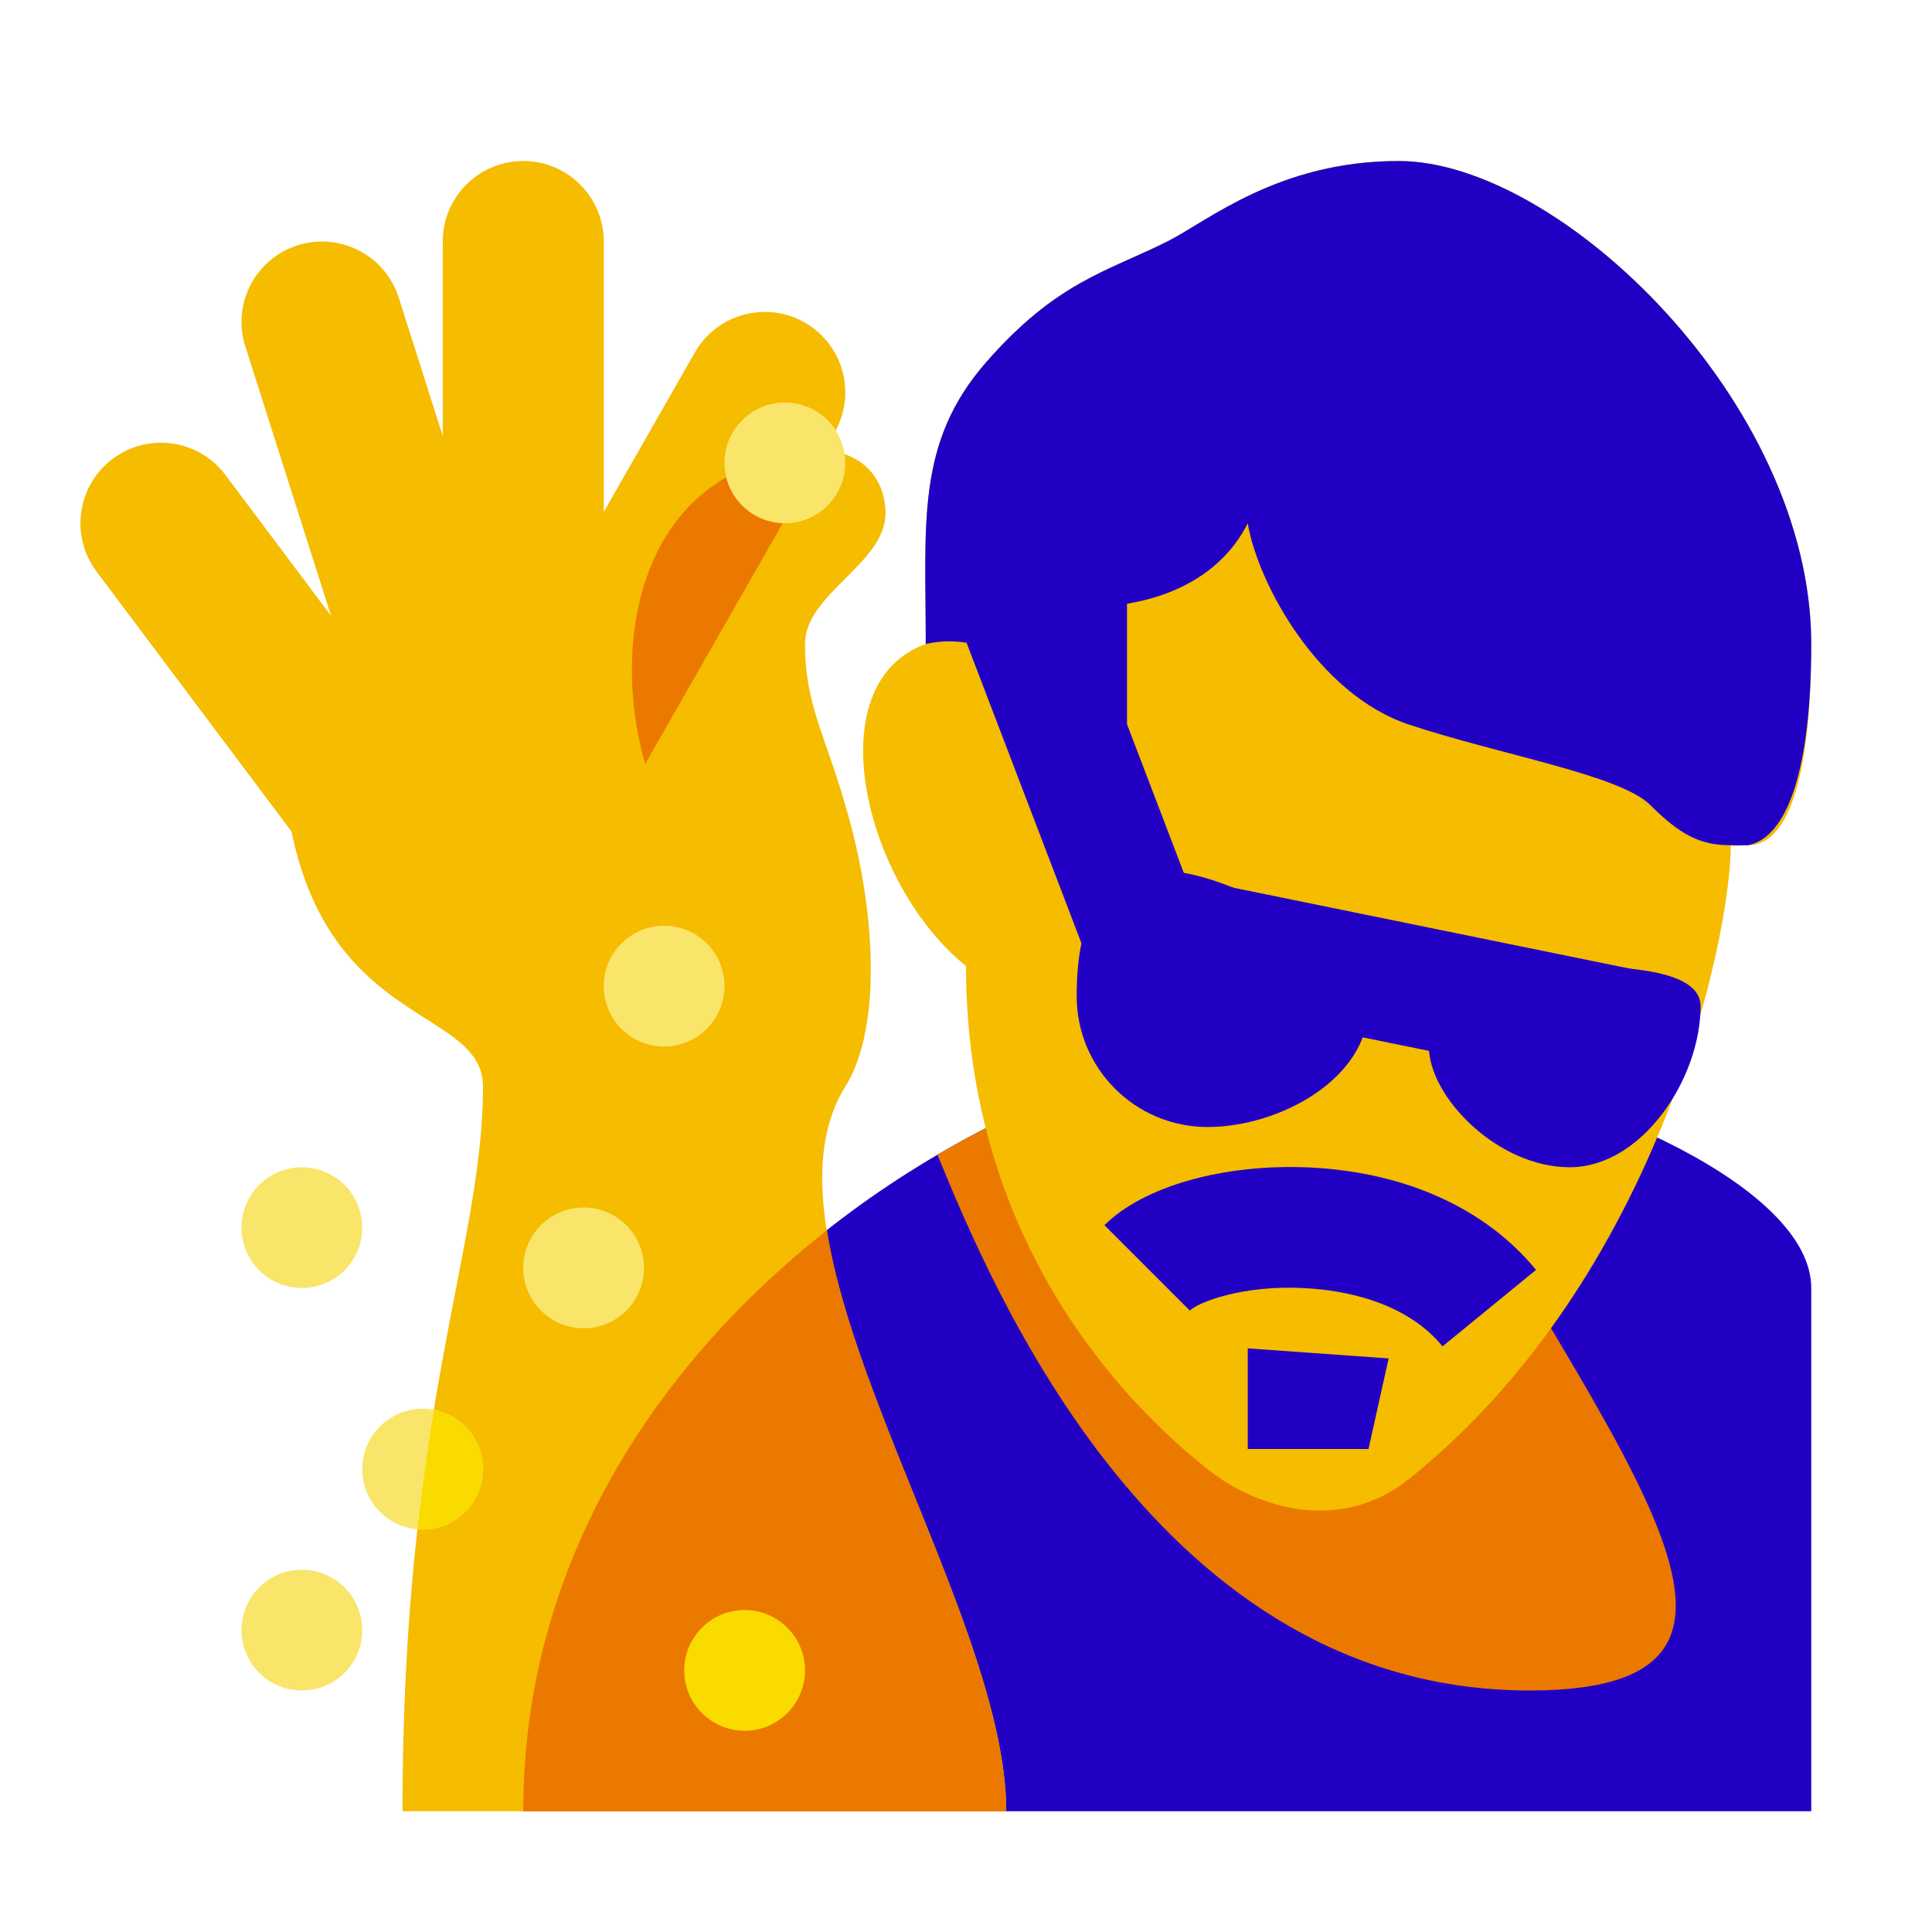
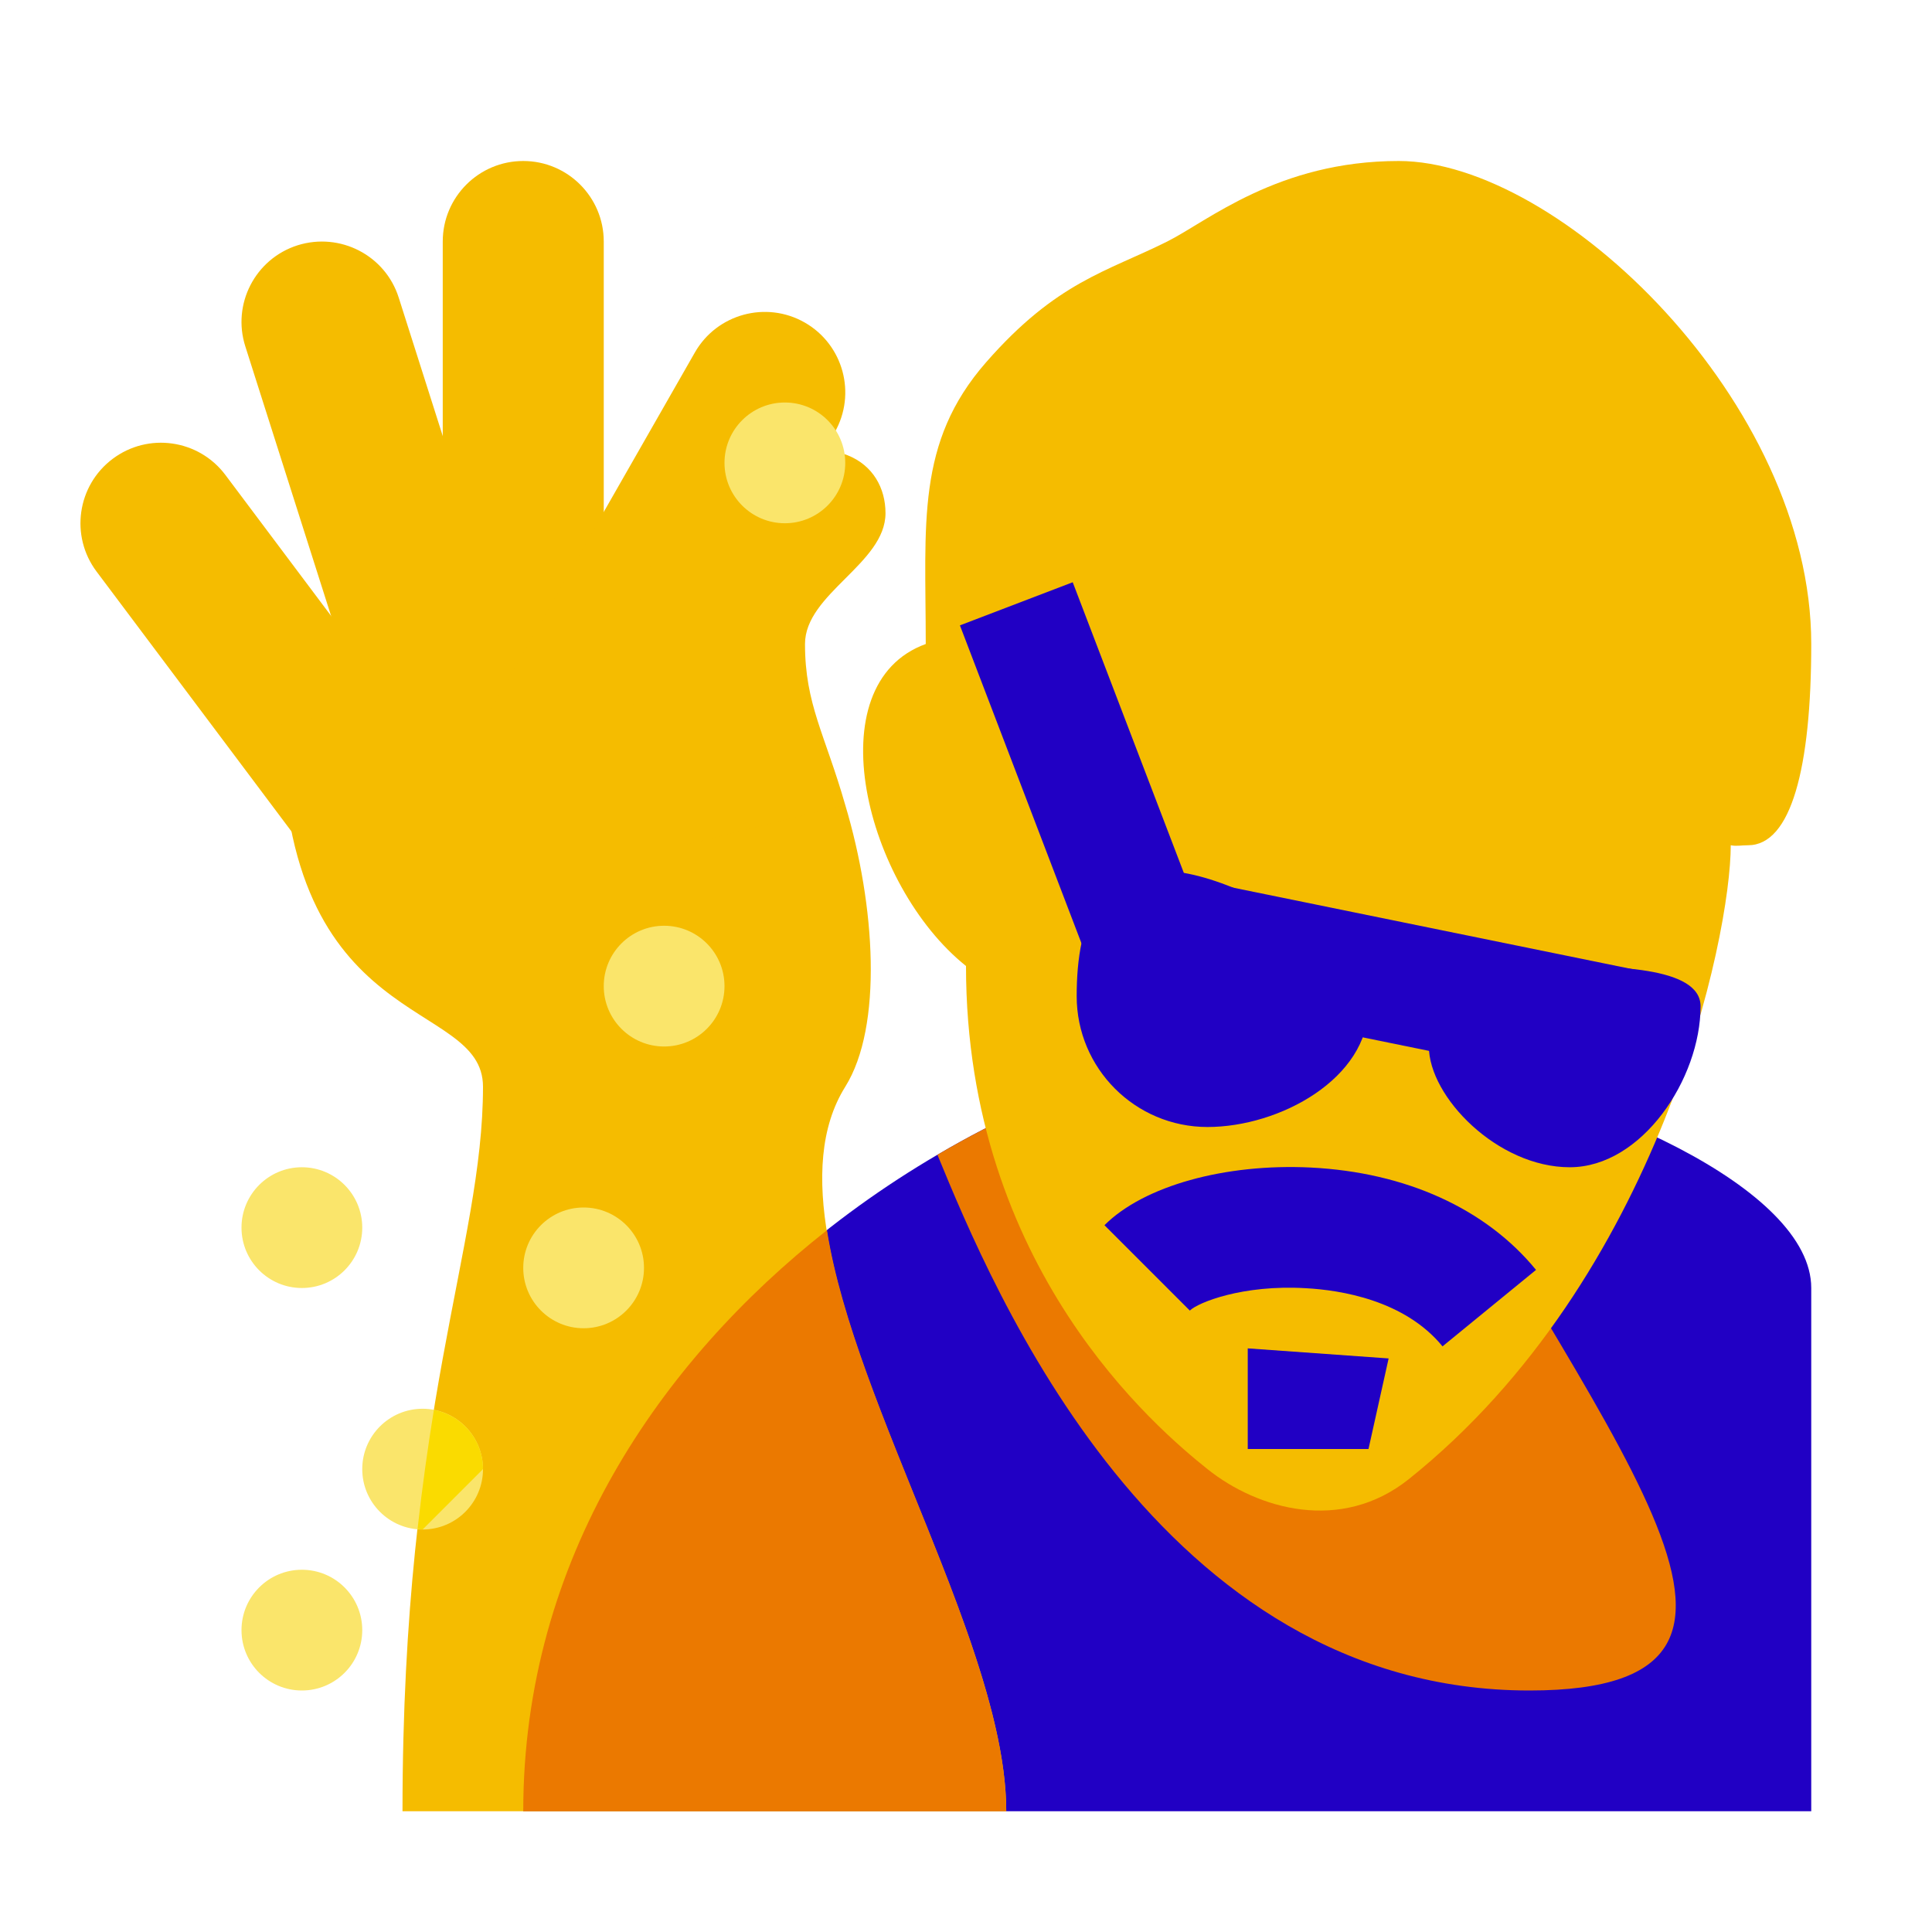
<svg xmlns="http://www.w3.org/2000/svg" viewBox="0 0 48 48" width="64px" height="64px">
  <path fill="#2100c4" d="M45,32c0,3.5,0,13,0,13s-28.75,0-32,0c0-7.64,5.06-13.25,10.29-16.31C26.28,26.93,29.32,26,31.5,26 c0.99,0,2.06,0.1,3.16,0.28C39.62,27.08,45,29.54,45,32z" />
  <path fill="#eb7900" d="M38,42c-9.22,0-13.34-9.98-14.71-13.31C26.28,26.93,29.32,26,31.5,26c0.99,0,2.06,0.1,3.16,0.28 C39.58,35.59,45.66,42,38,42z" />
  <path fill="#f5bc00" d="M45,16c0,3.08-0.5,5-1.57,5c-0.18,0-0.28,0.03-0.43,0c0,2.25-1.75,10.75-8,15.75 c-1.68,1.34-3.75,0.75-5-0.25s-6-5-6-12.5c-2.5-2-3.75-7-1-8c0-3-0.25-5,1.5-7s3-2.25,4.5-3c1-0.5,2.75-2,5.75-2 C38.75,4,45,10,45,16z" />
  <path fill="#2100c4" d="M35.839,33.45c-0.94-1.149-2.534-1.399-3.4-1.445c-1.563-0.093-2.676,0.356-2.878,0.556l-2.121-2.121 c0.977-0.977,2.996-1.537,5.121-1.433c2.366,0.118,4.355,1.021,5.601,2.543L35.839,33.45z" />
  <rect width="3" height="9.1" x="25.375" y="14.7" fill="#2100c4" transform="rotate(-20.922 26.879 19.251)" />
-   <path fill="#2100c4" d="M45,16c0,3.08-0.58,4.8-1.57,5H43c-0.75,0-1.25-0.25-2-1s-3.75-1.25-6-2s-3.75-3.5-4-5 c-0.5,1-1.5,1.75-3,2c0,0,0,1.75,0,3c-1.5,0-2.75-2.5-5-2c0-3-0.25-5,1.5-7s3-2.25,4.5-3c1-0.5,2.75-2,5.75-2C38.75,4,45,10,45,16z" />
  <path fill="#2100c4" d="M34,25c0-1.25-1.286-2.149-3.5-3c-3.25-1.25-3.75,0.955-3.75,2.75S28.205,28,30,28S34,26.795,34,25z" />
  <path fill="#2100c4" d="M35.5,26c0-1.25,0.628-2,3-2c1.5,0,3.75,0,3.75,1c0,1.795-1.455,4-3.25,4S35.5,27.25,35.5,26z" />
  <rect width="3" height="12.502" x="33.625" y="18.249" fill="#2100c4" transform="rotate(-78.463 35.126 24.5)" />
  <path fill="#f5bc00" d="M11.5,21.001c-0.848,0-1.635-0.544-1.905-1.395l-3.5-11C5.759,7.554,6.341,6.429,7.394,6.094 c1.055-0.33,2.178,0.248,2.512,1.3l3.5,11c0.335,1.053-0.247,2.178-1.299,2.513C11.905,20.97,11.7,21.001,11.5,21.001z" />
  <path fill="#f5bc00" d="M13,20c-1.104,0-2-0.896-2-2V6c0-1.104,0.896-2,2-2s2,0.896,2,2v12C15,19.104,14.104,20,13,20z" />
  <path fill="#f5bc00" d="M10.001,23c-0.608,0-1.208-0.276-1.602-0.8l-6-8c-0.663-0.884-0.483-2.138,0.4-2.8 c0.884-0.664,2.138-0.483,2.8,0.399l6,8c0.663,0.884,0.483,2.138-0.4,2.8C10.84,22.87,10.419,23,10.001,23z" />
  <path fill="#f5bc00" d="M13.998,20.5c-0.336,0-0.677-0.085-0.99-0.264c-0.959-0.548-1.292-1.77-0.744-2.729l5-8.75 c0.548-0.959,1.771-1.291,2.729-0.744c0.959,0.548,1.292,1.77,0.744,2.729l-5,8.75C15.367,20.139,14.692,20.5,13.998,20.5z" />
  <path fill="#f5bc00" d="M25,45H10c0-10,2-14,2-18c0-2.25-5-1.25-5-9c6.25-1.5,12.25,1.25,14,2c0.75,2.5,0.937,5.501,0,7 C18.5,31,25,39.75,25,45z" />
  <path fill="#f5bc00" d="M21,20c-0.5-1.75-1-2.5-1-4c0-1.25,2-2,2-3.25s-1.25-2.25-3.75-1c-3.354,1.677-3,7-1.25,9.25L21,20z" />
  <path fill="#eb7900" d="M13,45c1.251,0,6.285,0,12,0c0-3.998-3.76-10.022-4.454-14.436C16.423,33.812,13,38.718,13,45z" />
-   <path fill="#eb7900" d="M20.481,11.189c-0.579-0.045-1.32,0.106-2.231,0.561c-2.563,1.281-2.957,4.689-2.221,7.23 L20.481,11.189z" />
  <circle cx="19.5" cy="11.5" r="1.5" fill="#fae56b" />
  <circle cx="16.5" cy="24.5" r="1.5" fill="#fae56b" />
  <circle cx="14.5" cy="31.5" r="1.5" fill="#fae56b" />
-   <circle cx="18.5" cy="41.5" r="1.5" fill="#fadb00" />
  <circle cx="10.5" cy="36.5" r="1.5" fill="#fae56b" />
  <circle cx="7.5" cy="40.5" r="1.5" fill="#fae56b" />
  <circle cx="7.5" cy="30.5" r="1.5" fill="#fae56b" />
-   <path fill="#fadb00" d="M12,36.5c0-0.732-0.526-1.34-1.22-1.472c-0.147,0.899-0.286,1.883-0.406,2.959 C10.416,37.991,10.457,38,10.5,38C11.328,38,12,37.328,12,36.5z" />
+   <path fill="#fadb00" d="M12,36.5c0-0.732-0.526-1.34-1.22-1.472c-0.147,0.899-0.286,1.883-0.406,2.959 C10.416,37.991,10.457,38,10.5,38z" />
  <polygon fill="#2100c4" points="31,33.5 31,36 34,36 34.5,33.75" />
</svg>